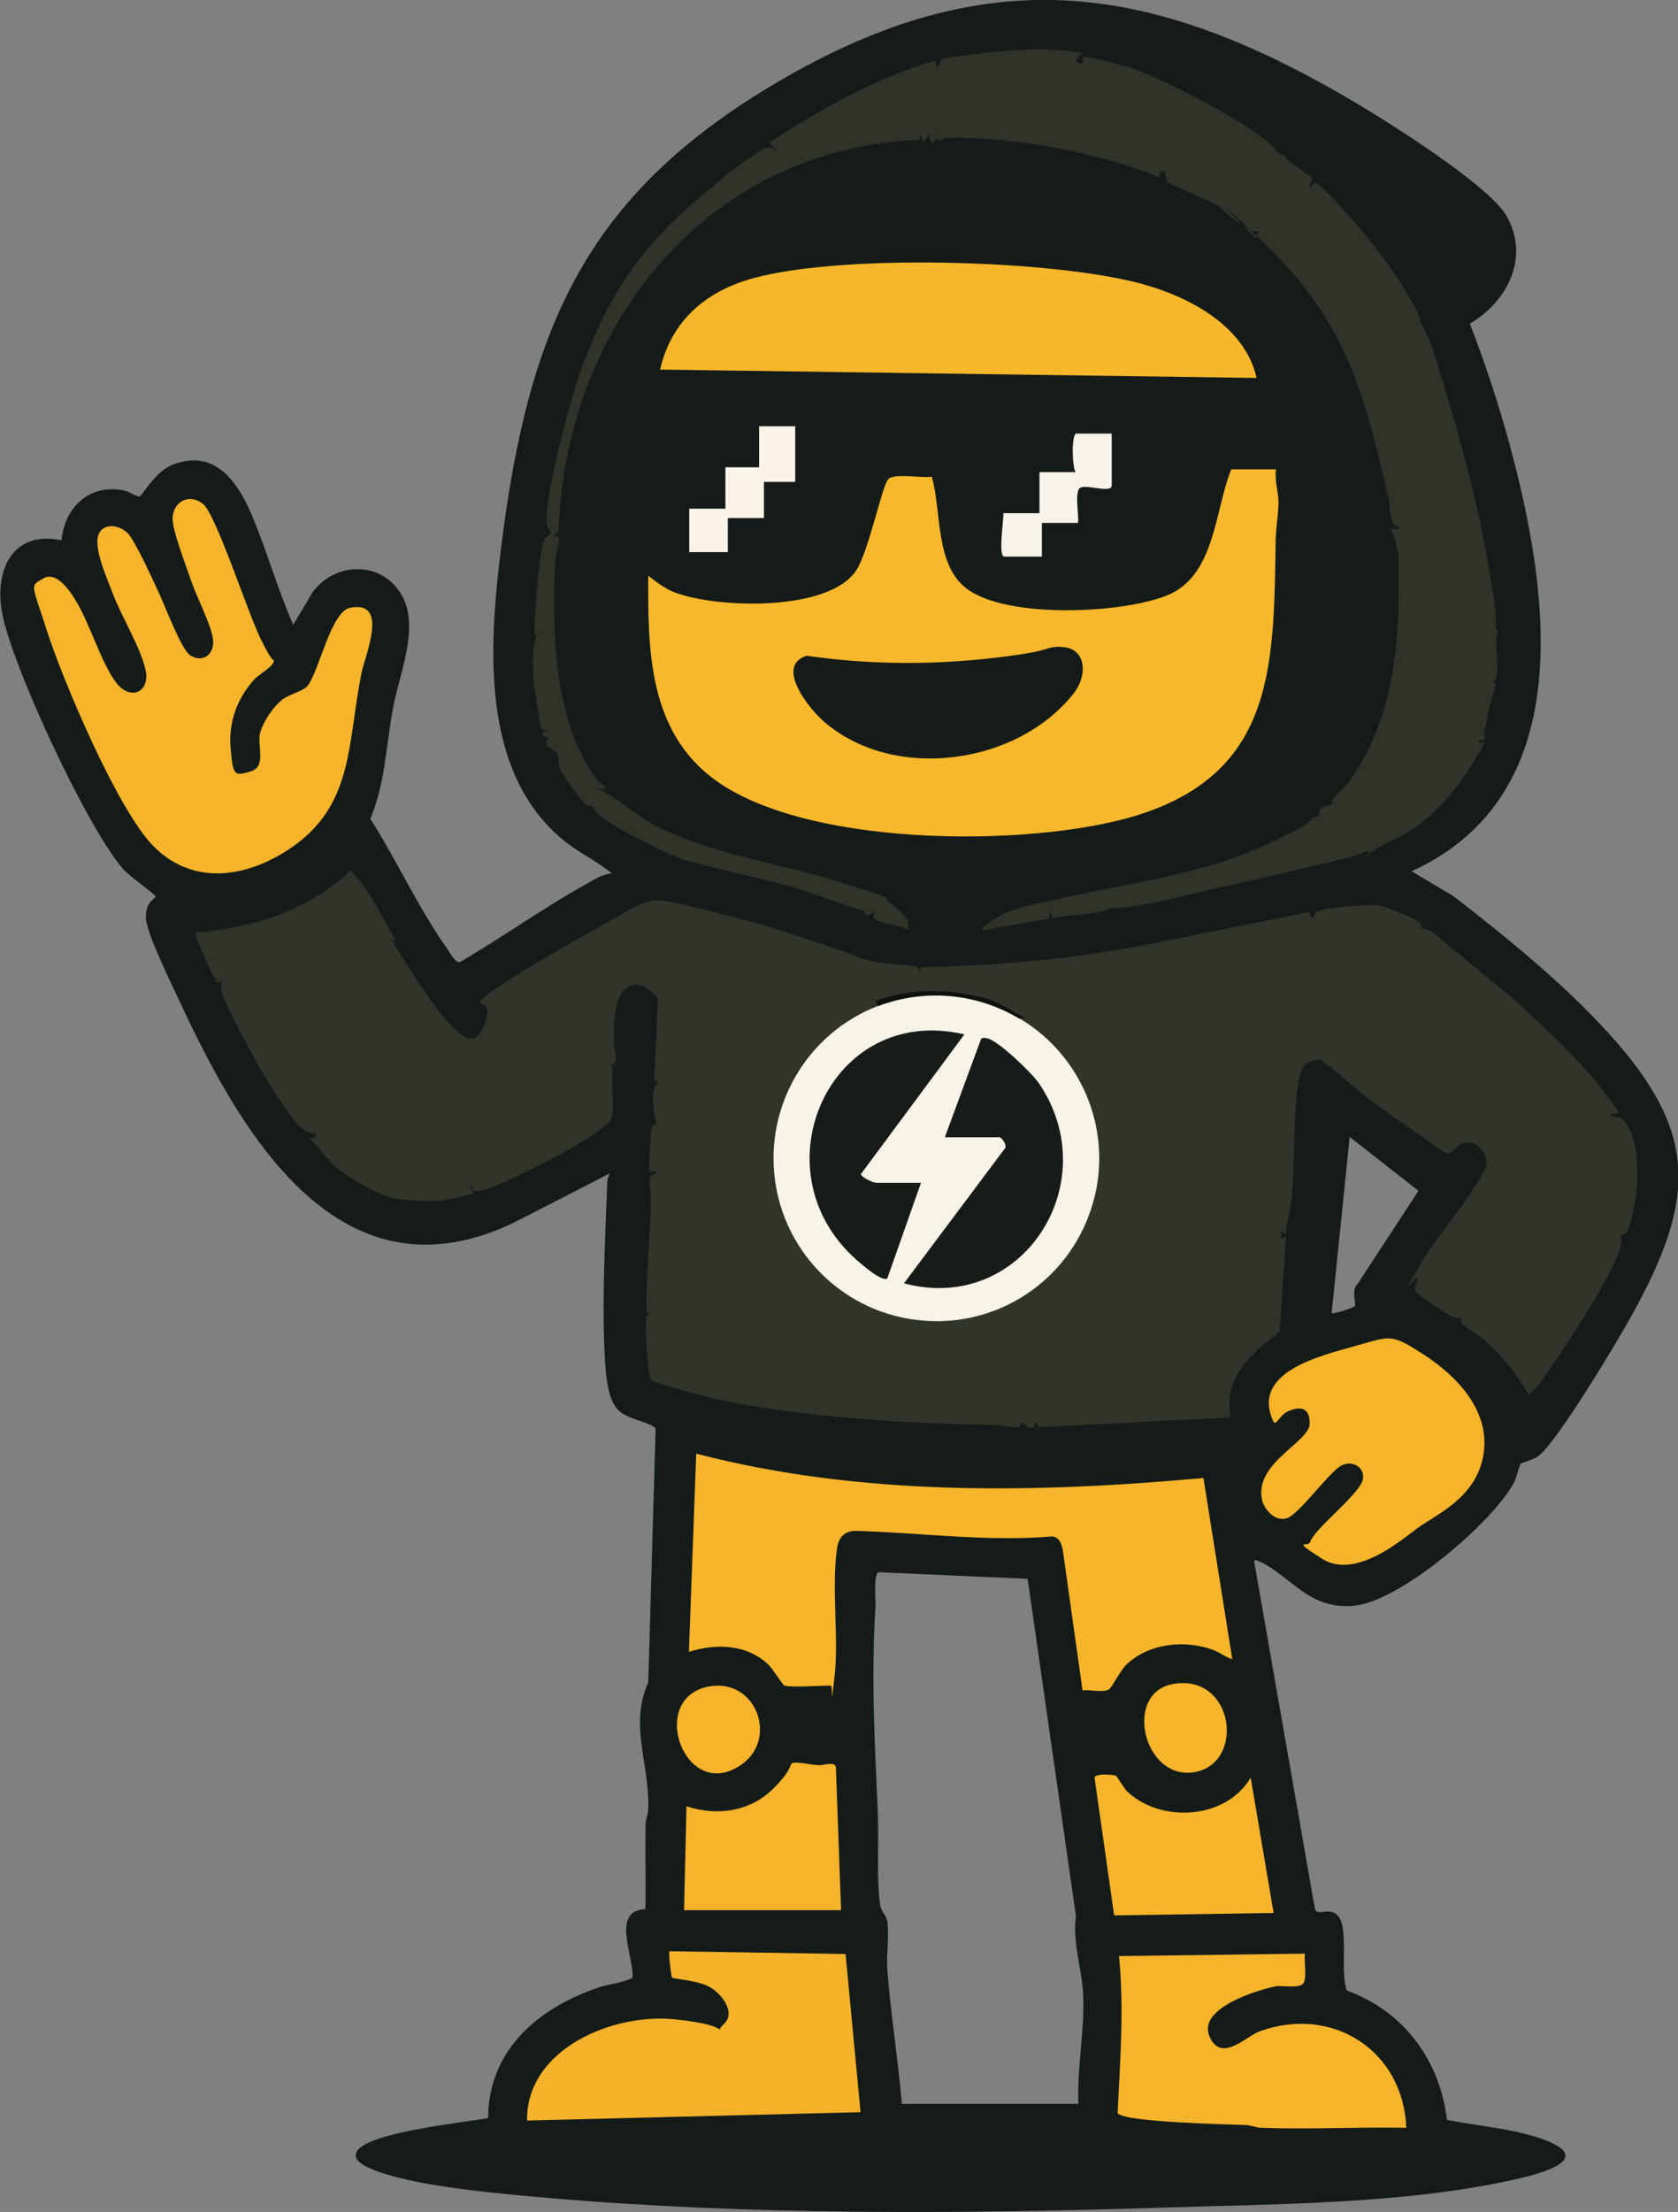
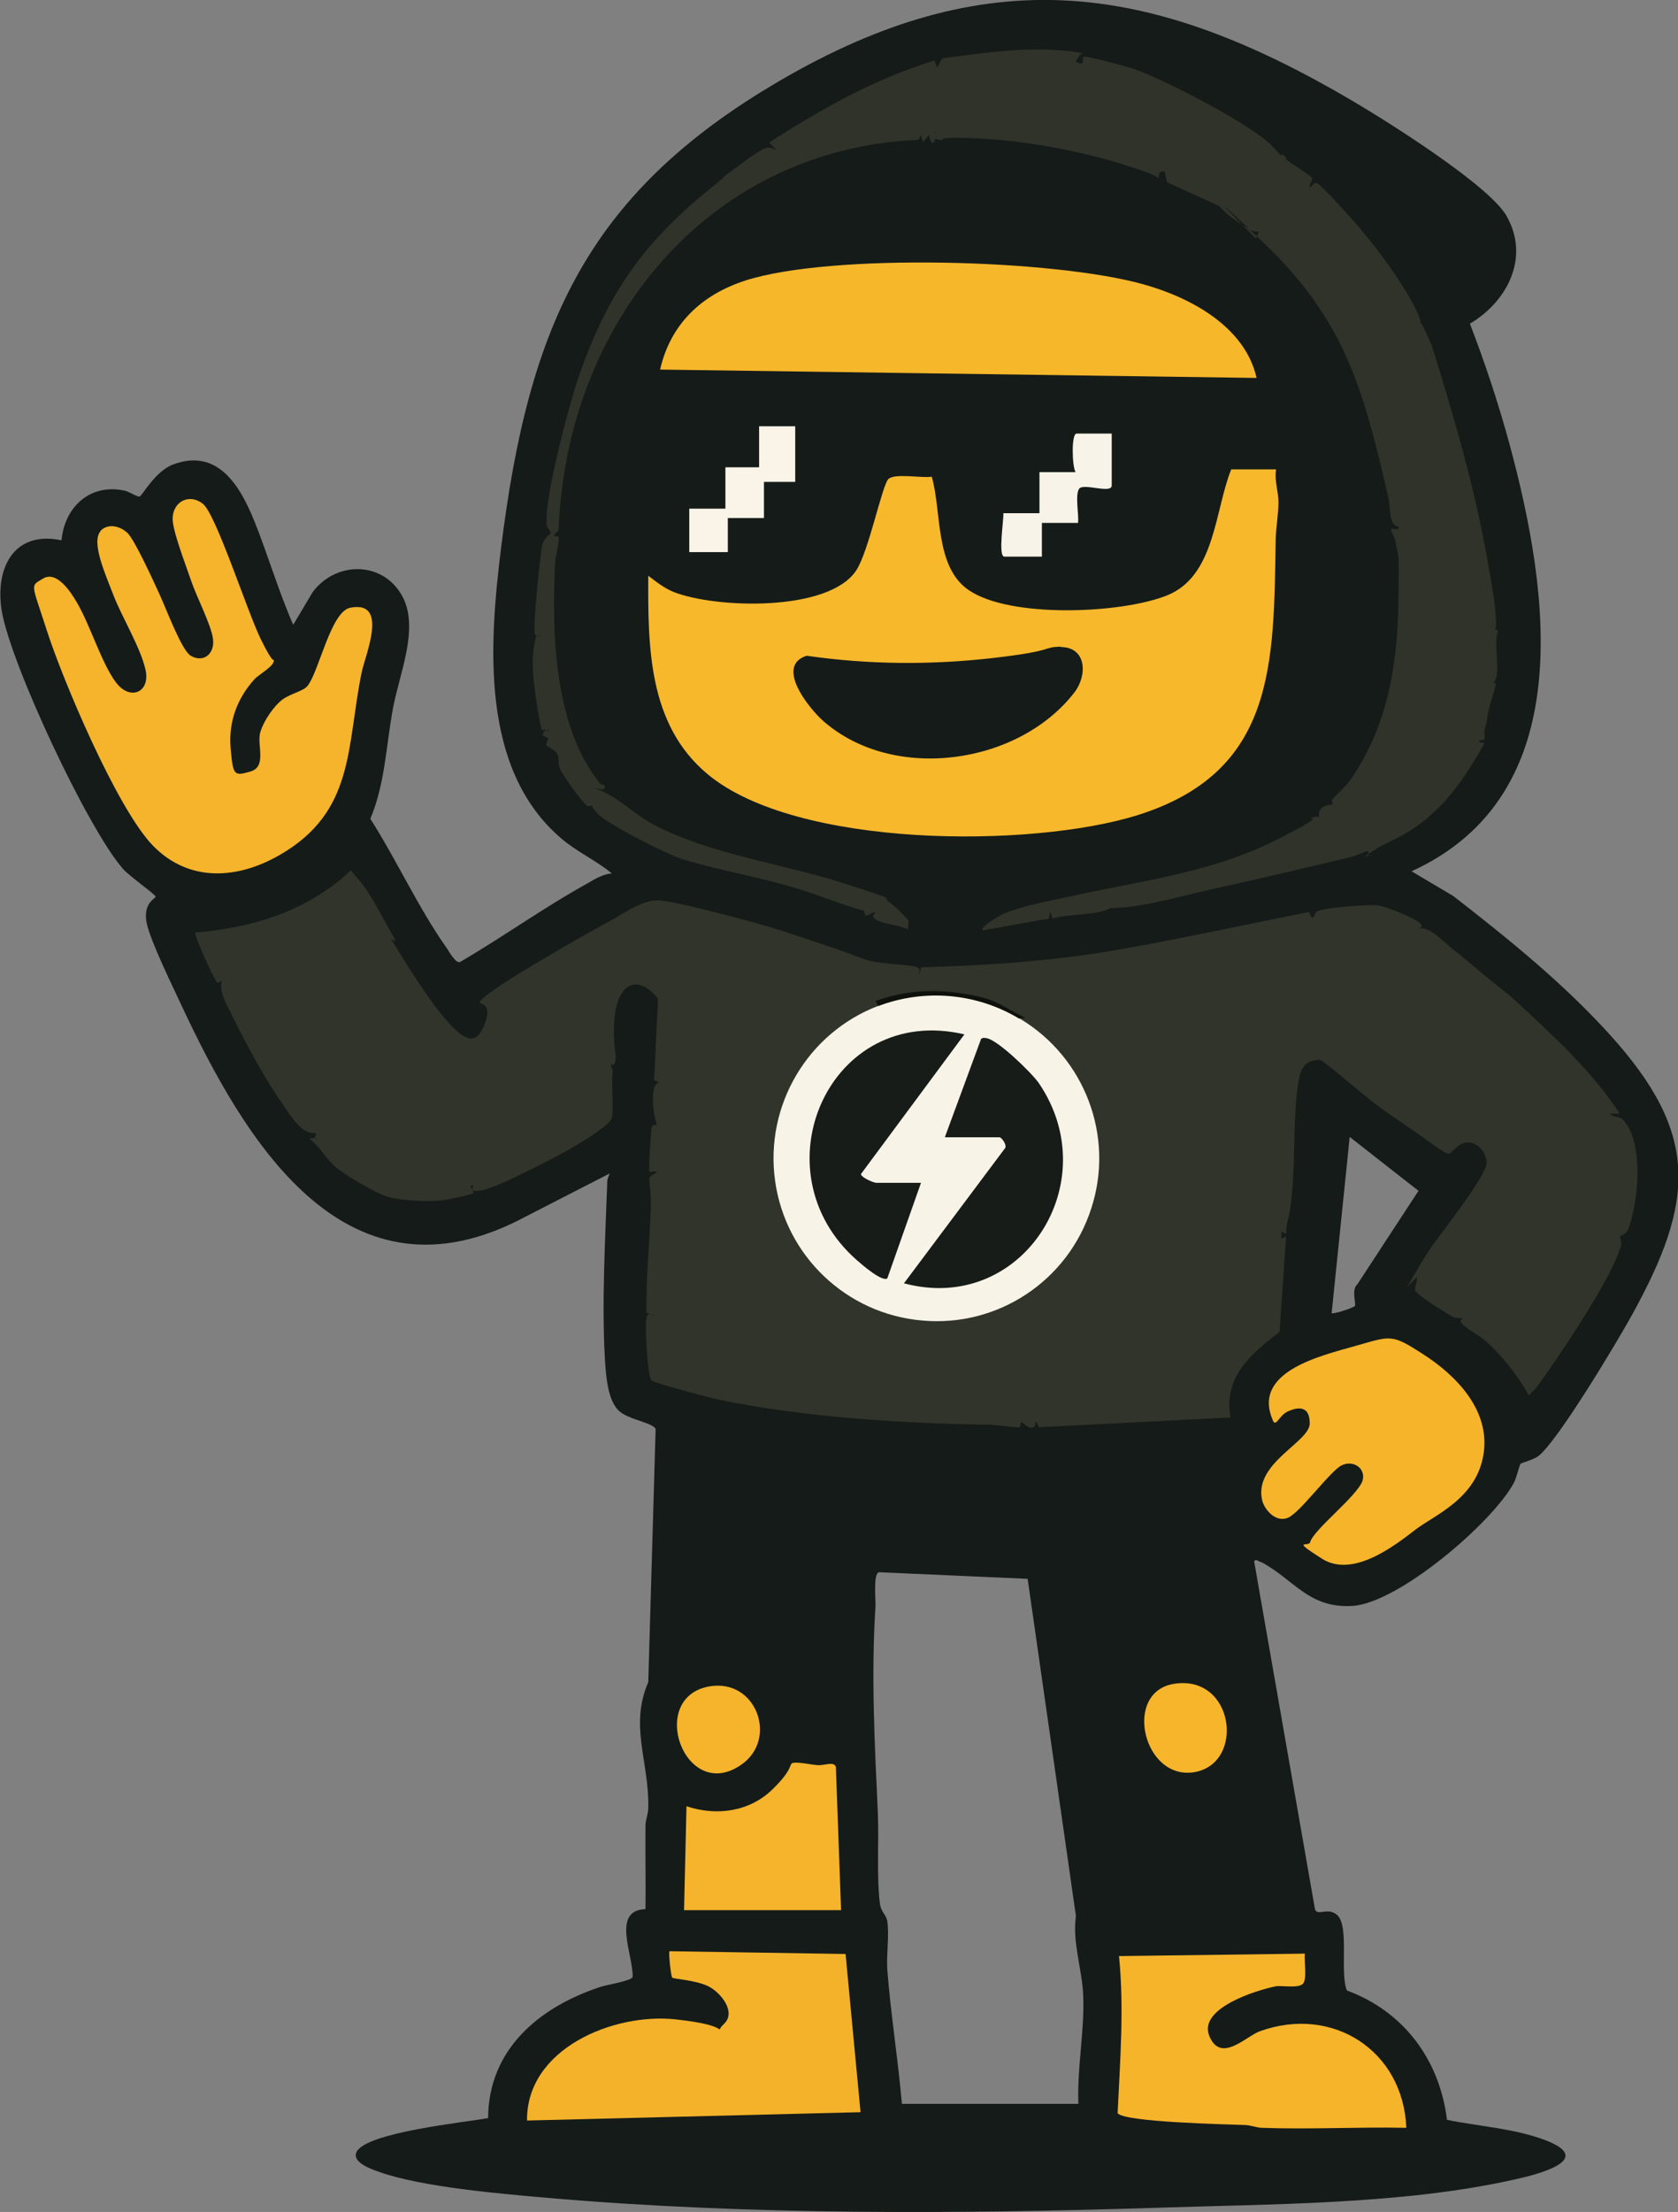
<svg xmlns="http://www.w3.org/2000/svg" id="Ebene_1" viewBox="0 0 483 636.2">
  <rect x="0" y="0" width="483" height="636.2" fill="#808080" stroke="none" />
  <defs>
    <style> .st0 { fill: #f5b42b; } .st1 { fill: #30342a; } .st2 { fill: #f8b82c; } .st3 { fill: #f6b42b; } .st4 { fill: #f7b72b; } .st5 { fill: #f4b22a; } .st6 { fill: #30332a; } .st7 { fill: #151b18; } .st8 { fill: #f8f3e7; } .st9 { fill: #f9f3e8; } .st10 { fill: #f6b52b; } .st11 { fill: #f8f3e8; } .st12 { fill: #0f110d; } .st13 { fill: #171c19; } </style>
  </defs>
  <path class="st7" d="M362.9,449.2c9.5,5,13.7,13.4,26.3,12.7,13.2-.7,40.5-24,46.6-35.5.7-1.3,1.6-5.2,1.9-5.4.3-.3,3.6-1.1,5.1-2.2,5.6-4.3,22.7-32.9,26.9-40.5,18.2-32.9,19.6-52.2-6.4-80.8-13.3-14.7-29.4-27.7-45-39.8l-12-7.1c48.3-22,39.7-80.2,28.3-122.5-3.2-11.8-7.1-23.6-11.5-35,10.8-6.4,17.3-19,10.6-30.9-5-8.9-34.7-27.5-44.6-33.3-56.5-33.2-102.9-40.7-162-7.2-58,32.9-74.9,71.5-82.9,136.1-3.4,27.6-6,63.4,17.3,83.3,4.5,3.9,10,6.3,14.6,10.1-2.4.2-4.7,1.5-6.7,2.7-12.7,7-24.5,15.5-37,22.8-1.3.4-3.1-3-3.8-4-8.1-11.4-14.4-25.3-22-37.2,4.3-10.3,4.5-21,6.5-31.7,1.8-9.9,7.7-23.1,2.7-32.3-5.5-10.2-19.1-10.2-25.8-1.2l-5.6,9.4c-4.3-9.8-7.3-20.2-11.3-30.1-4.1-10-10.5-20.8-23.3-16-5.1,1.9-8.9,9-9.6,9.2-.7.2-3.2-1.5-4.4-1.7-9.9-2.1-17.2,4.7-18.1,14.3-13.8-2.9-19.2,8.1-17.2,20.3,2.5,15.1,24.7,62.6,34.9,74.2,1.7,2,9.4,7.4,9.4,8,0,.5-3.7,1.8-2.6,7.5,1,5.1,7.6,18.5,10.1,23.9,17.9,38.2,46.3,86.6,96.3,62l26.9-13.8c-.3.8-.7,1.5-.7,2.4-.6,16.4-1.6,34.5-.7,50.8.3,4.5.7,12.2,4.2,15.2,2.5,2.2,7.9,3,9.9,4.5.4.3.6.5.5,1.1l-2.1,72.3c-5.5,12.7.3,22.9,0,36.2,0,1.6-.7,3.2-.8,4.8-.1,8.1.1,16.2,0,24.3-9.9.3-3.5,13.2-3.7,19.5-.2,1.1-7.7,2.3-9.4,2.9-17.5,5.8-32.1,17.9-32.2,37.7-6.5,1.2-35.3,4.1-37.9,9.8-1.3,2.9,4.1,4.8,6.3,5.6,12.5,4.5,35.7,6.4,49.4,7.6,57,4.9,117.4,4.6,174.4,2.8,32.8-1.1,70.6-.9,102.6-8,6.1-1.3,24.3-5.6,9.9-11.3-8.9-3.5-19.4-4.1-28.7-6-2.1-17.3-12.5-31.2-28.8-37.2-2.1-5,.7-18.3-2.7-21.6-2.7-2.6-5.8.4-6.5-1.8l-17.5-100c.4-.9,1.3,0,1.9.2ZM388.5,327l19.8,15.5-17.6,26.9c-1.8,1.5-.3,5.6-.7,6.2-.4.6-6.2,2.4-6.7,2.1l5.2-50.7ZM310.3,605.1h-50.7c-1.1-12.8-3.2-25.7-4.2-38.6-.3-4.3.6-9.8,0-13.9-.3-1.9-1.8-2.7-2.1-4.9-1-7.6-.3-17.9-.6-25.8-.9-20.1-2-39.7-.7-59.8.1-1.9-.7-9.6,1-9.9l42.8,1.9,13.9,97c-1.1,7.5,1.8,15.3,2.1,22.9.4,10.1-1.8,20.8-1.4,31Z" />
  <g>
    <path class="st6" d="M311,15.6l-1.4,2.1c3.4,1.8,1.4-1.2,2.4-1.4s11.9,2.7,14,3.4c8.5,2.8,34.4,16.2,40.2,22.3s.8,2.4,1.1,2.7,1.3-.5,2.2,0,.6,1.1,1,1.4c1.2.8,6.6,4.4,7.1,5s-.9,1.8-.6,2.7c.8,0,1.1-1.5,2.1-1.1s6.3,6.2,7.3,7.3c7.2,7.7,14.8,17.5,19.9,26.6s1.1,6.4,1.3,6.7,1.2-.8,1.7,0,2.7,5.8,2.9,6.3c5.9,18.9,12.3,40.6,15.9,61.2.9,5.1,2.4,12.9,2.5,17.8s-1.6.4-1.4,1.7l2,1.1c-1.3,3.6.5,10.5-.6,13.7s-3,.5,0,1.5c-.6,2.9-1.8,5.8-2.3,8.6s-.3,2.5-.9,4.4,1.1,3.4-1.6,3.3c-.4,1.2,1.6.3,1.4,1-4.3,7.8-9.9,16.3-17,21.9s-10.2,5.8-14.8,8.8-.9.9-.8,1.6c-1.2.3-.4-1.5-1-1.4-1.5.4-3.4,1.4-5.2,1.8-11.1,2.6-24.1,5.8-36.2,8.4s-21.4,5.6-30.4,6.1-1.7-1.3-2.1-1.1.2,1-.5,1.4c-3.7,1.9-11.8,1.4-16.2,2.8l-.7-2.1-.4,2.1-19,3.4c-1.1-.9,5.1-4.4,6-4.8,5.6-2.3,12.8-3.6,18.8-4.9,19.2-4.3,40.1-6.7,58.6-15.8s8.5-6,11.3-6.9,2,.4,2,.4c.4-.6-1-3.2,2.6-4s1.4.7,1.6.5-.6-1.4-.3-2.1,3.9-3.8,4.7-5c10.8-15.1,14-32.7,14.3-51s0-12.7-.9-18.7c-.1-.8-1.5-2.7-1.1-3.1s2.3.7,2.1-.7c-3-.3-2.3-5.8-3-8.5-7.1-30.8-12.4-50.8-35.9-73.2s-2-1-2.1-1.1c-.3-.4.8-1.9.7-2s-1.3,0-2-.4c-3.2-1.8-6.9-4.2-9.3-7l-15.1-6.9-.7-3.2-1.4.3-.3,1.7c-2.1-1.3-4.5-2.1-6.8-2.8-13.6-4.6-30.4-7.9-45.4-8.6s-7.9,1-11.1.4.3-2.4-1.1-2.1c.5,3.2-1.1,4.4-1.7.7l-1.7,2.1-.7-2.1-.5,1.4c-61.2,2.6-101.6,53.3-103.7,112.3-2.9,2.7-.3,1.1,0,2.1s-.9,5.3-1,7.1c-1,20.2-.4,47,12.8,63.5.5.6,2.5.6,1,1.9l-2.4-.4c6.3,2.1,10.9,7.2,16.8,10.4,16.2,8.6,37.3,11.3,54.7,16.9s10.5,3.5,13.3,5.5,5.3,5,5.5,5.3-.4,1.8.1,2.6c-2.4-1.3-7.3-1.6-9.3-2.8s-.3-1.6-.5-2.1-1.6.8-2.4.8-.3-1.3-.9-1.4c-6.2-1.7-11.6-4-17.6-5.9-11.4-3.6-22.8-5.4-34.2-8.8-4.5-1.3-22.2-10.3-24.9-13.4s-.6-2.3-.7-2.4-1.2.7-2,.4c-1.2-.5-7.5-9.4-8-10.8s-.1-2.7-.6-4-3-2.1-3.2-2.7.5-1.6.5-2-2.5-.3-1.3-1.7,1.7.6,1.4-.7c-.6,0-1.9.4-2.1-.4-1.3-6.1-3.2-17.6-2.1-23.6s1.2-2.1,1.5-2.8-1-.2-1.2-.5c-.8-1,1.5-23.4,2.1-25.8s2.5-3.2,2.5-3.6-1.1-1.2-1.2-2.1c-1-7.1,6.6-35.5,9.4-43.4,8.5-24.2,19.2-38.9,39.2-54.7,1.4-1.1,2.7-2.5,2.9-2.6,2.2-1.6,9.2-7,11.2-7.7s2.1.2,3.4.4l-2.1-2.1c14.9-9.6,30.5-18.4,47.6-23.6l.7,2.1,1.5-2.7c13.5-1.8,27.1-3.9,40.6-1.5Z" />
    <path class="st0" d="M28.9,152.7c2.2-2.3,5.7-1.4,7.8.6s7.5,13.9,9.3,17.8,6.3,16,8.9,17.5c3.8,2.2,7-.7,6.4-4.9s-4.8-12.2-6.3-16.7-5.6-14.9-5.3-18.2c.3-4.7,4.9-6.9,8.7-3.9s12.8,31.1,16.7,39,3.6,5.3,3.7,6c.3,1.6-4.3,4.1-5.5,5.4-5.1,5.6-7.6,12.5-6.9,20.1s.9,7.9,5.7,6.5,1.8-7.7,2.8-11.2,4.1-7.8,6.4-9.5,6-2.4,7.2-3.9c3.3-4,6.7-21.4,12.3-22.5,11.2-2.2,4.4,13.4,3.3,18.6-4.4,21.5-1.9,39.9-23.4,52.4-12.2,7.1-26.2,8.1-36.6-2.5s-26.1-47.9-30.6-61.9-4.9-12.7-1.1-15,7.8,3.5,9.8,7c3.8,6.5,7.1,17.5,11.2,22.9,4.1,5.4,9.9,2.8,8.5-3.6s-6.9-15.4-9.2-21.4-6.6-15.4-3.7-18.6Z" />
    <path class="st4" d="M361.7,108.7l-171.7-2.4c3-13.1,11.9-21.5,24.5-25.6,24.9-8,89.2-6.1,114.7,1.1,13.6,3.8,29.2,12.2,32.5,26.9Z" />
    <path class="st11" d="M320,124.7v14.9c0,2.6-8.2-.8-9.4,1s0,7.6-.3,9.8h-10.4v9.7h-10.8c-1.9,0-.1-10.9-.3-12.5h10.4v-11.8h10.4c-1-1.5-1.3-11.1.3-11.1h10.1Z" />
    <polygon class="st9" points="228.9 122.6 228.9 138.6 219.9 138.6 219.9 149 209.5 149 209.5 158.8 198.4 158.8 198.4 146.3 208.8 146.3 208.8 134.4 218.5 134.4 218.5 122.6 228.9 122.6" />
    <g>
      <path class="st2" d="M367.3,135.1c-.5,3.2.7,6.3.7,9.4s-.7,7.1-.8,10.4c-.6,36,.1,67.1-39.9,79.6-30.6,9.5-98.2,9.5-123.7-11.9-17-14.2-17.1-36.5-17-57,2.4,1.8,4.6,3.6,7.4,4.7,12,4.7,44.6,5.8,52.5-6.3,3.6-5.6,7.4-24.4,9.2-26.2s9.8-.2,12.5-.7c2.9,10,.8,25.9,10.6,32.6,11.9,8.2,43.9,6.8,57,1.6,14-5.5,13.8-24.4,18.6-36.3h12.9Z" />
      <path class="st7" d="M305.3,186.1c7.4,0,7.8,8,4,13-16.1,20.9-52.1,26-72.3,8.3-4.2-3.7-14-15.9-4.8-18.8,17.9,2.6,36.1,2.7,54.1.6s13.5-3.1,19.1-3.2Z" />
    </g>
  </g>
  <path class="st3" d="M366.6,409c-6.8-14.4,13.4-19,23.6-21.9s10.3-3.5,19.3,2.3c9.7,6.2,19.6,16.3,17.5,29s-14,17.3-19.5,21.5-17.9,14.2-27,8.4-3.8-3.3-3.4-4.7c1-3.7,13.4-13.1,15.1-17.7,1-3.6-2.6-6-5.9-4.5s-11.9,13.5-15.5,15.1-6.9-2.4-7.5-5c-2.5-10.7,13.7-16.7,13.7-22.1s-3.7-4.6-6.2-3.5-3.2,4-4.2,3.1Z" />
-   <path class="st10" d="M225.8,484.8c-.5-.2-3.5-4.9-4.5-5.9-6.1-6-15.2-6.3-23-3.8l2.1-57c47.4,12.3,97.5,11.4,146,7l8.3,52.1c-2.1-.6-3.6-2-5.9-2.8-8.1-2.8-18-1.7-24.4,4.2-1.8,1.6-4.3,6.7-5.2,7.3-1.6,1-5.6,0-7.6.3l-5.7-40.5c-.4-1.9-1-3.5-3-3.8-19,1.6-37.9-1.1-56.9-1.6-3.3.2-4.7,2.2-5.1,5.3-1.6,11.2.6,25.7-.7,36.8s-.3,2.4-1.1,2.4c-2.7,0-11.5.6-13.2,0Z" />
  <path class="st5" d="M243.4,562.1l4.3,45.4-96,2.4c-.2-20.7,24.9-31,42.7-29.1s10.4,4.7,14,1.3-.9-9-4.5-10.8-10-2.1-10.4-2.5-1.1-7.3-.8-7.6l50.6.8Z" />
  <path class="st3" d="M375.6,562c-.3,2,.8,7.5-.7,8.7s-6.2.3-7.7.6c-5.5,1.1-22.4,6.3-19.1,14.3s10.6,0,14.6-1.4c20.9-7.5,41.2,5.6,42.1,27.8-13.8-.3-27.6.5-41.4,0-1.6,0-3.2-.7-4.8-.8-5-.2-34.9-.8-36.9-3.4.7-15.1,1.9-30.1.4-45.2l53.5-.7Z" />
  <path class="st0" d="M242.1,549.4h-45.2l.7-29.9c8.6,2.9,18.1,1.6,24.7-4.8s4.5-7.5,6.2-7.7,5.2.6,7,.7,4.6-1.2,5.1.5l1.5,41.3Z" />
-   <path class="st3" d="M321.2,510.7c.3.2,2.4,3.7,3.2,4.5,9.8,9.3,28.5,8.1,35.6-3.9l6.6,38.9-45.9.7-5.6-39.3c-.5-1.8,5.7-1.1,6.1-.9Z" />
  <path class="st10" d="M337.9,484.3c17.4-2.8,20.6,22.9,5.9,25.4s-20.7-23-5.9-25.4Z" />
  <path class="st0" d="M204.4,485c13.3-2.1,19.5,15,9.2,22.4-16.4,11.8-27.7-19.4-9.2-22.4Z" />
  <g>
    <path class="st1" d="M112.4,269.8c4.4,7.2,10.9,17.8,16.5,24.1s8.5,6.3,10.7.4-1.5-5.3-1.5-6c0-2.4,29.6-19.1,34-21.5s1.9-1,3.1-1.7c4.5-2.4,10-6.7,15.1-6.1s17.7,3.9,24.1,5.6c9.4,2.5,19.2,5.9,28.5,9.1,5.1,1.8,6,2.6,10.7,3.2s9.2.7,10.4,1.3.4,1.4.5,2.1l.7-2.1c15.9-.4,31.7-1.4,47.5-3.6s42-7.9,64.1-12.3c1.2,3.5,1.5.3,2.2-.1,1.8-1.2,15.2-2.1,17.6-1.8s11.6,4,12.4,5.4-.8,1.1-.6,1.3c3.2-.8,7,3.8,9.8,5.9s7.4,6.2,11.8,9.7,3.8,2.9,6.4,5.3c10.5,9.7,22,20.2,29.8,32.3h-2.8c.9,1.3,2.8.6,3.8,1.8,4.6,4.9,4.5,15.4,3.7,21.7s-2.2,9.6-2.4,10.1c-.7,1.3-2.1,1.5-2.2,1.7s.6,1.4.3,2.7c-2.5,8.8-15.5,28.2-21,36.1s-3.7,4.6-5.5,7c-3.4-6-7.6-11.4-12.7-15.9-1.7-1.5-5.1-3.2-6.4-4.6s0-1.6,0-1.7c-.3-.2-1.8,0-2.7-.4-1.7-.8-10.8-6.6-11-7.7s.9-2.6.5-3.7l-2.8,2.8c2.2-3.7,4.3-7.5,6.7-11.1s16.4-21.1,16.2-24.7-3.1-6.1-5.8-5.8-4,3.1-5.1,3.2-6.2-3.8-7.1-4.5c-4.6-3.2-9.3-6.3-13.9-9.7s-15.2-12.9-16.3-12.8c-4.4.3-5.3,2.6-6,6.7-1.5,9.1-.9,21.1-1.7,30.5s-1.7,8.6-1.8,12.9l-1.4-.7v2.1s1.4-.7,1.4-.7l-1.9,27.5c-8.2,6.2-16.3,13.2-14.1,24.6l-55.2,2.8c-1.3-3.2-.8-.5-1.2-.2-1.5,1.2-3-1-3.7-1.2s0,1.3-.7,1.4c-1,.2-6.6-.7-8.2-.7-25.3-.4-53.5-2.1-78.2-7.2-2.4-.5-18.8-4.8-19.5-5.6-1.2-1.4-1.9-15.7-1.4-18s2.1,0,2.1-.7l-2.1-.7c-.2-9.8.8-19.5,1.2-29.2s-2-9.5,1.7-11.1c0-.8-1.8,0-2.1-.4s.5-12.1.7-12.8,1.5-.4,1.4-.8c-.9-2.9-1.5-7.2-.7-10.3s3.5-.7,0-2.3l1.1-23.5c-6.7-8-11.8-3.1-12.5,5.6s.8,10.4.2,12.5-1.4.2-1.3.7c1,3.5.4,1.7.4,4.9s.5,9.8-.3,11.1-2.2,2.2-2.9,2.7c-4.5,3.6-13.8,8.5-18.5,10.8s-12.7,6.5-16.6,7-.3-2.1-2.4-1.4c-.2.2,1,1.7.7,2.1s-8.1,2-9.4,2.1c-3.9.4-11.2,0-14.9-1s-13.1-6.6-15.7-9-4.5-5.9-7.2-7.8l1.7-.3.3-1.4c-3.9.9-7.2-4.7-9.3-7.7-5.1-7.2-10.6-17.3-14.5-25.2-.8-1.6-1-2.1-1.8-3.6s-2.4-5-1.5-7.2c-.1-.2-1.1.7-1.3.6-.8-.5-6.9-13.9-6.4-14.5,13-1.1,25.3-4.1,36.4-11.3s6.7-8,10.2-4.4,7.5,11.9,9.9,15.9-.1,1.4,0,1.7Z" />
    <g>
      <path class="st8" d="M293.6,293c18.7,11.2,27.3,33.9,20.5,54.6-6.7,20.8-26.9,34.2-48.7,32.2-21.8-1.9-39.3-18.6-42.3-40.2-3-21.6,9.3-42.5,29.7-50.3.2-.6.4-1,.8-1.2,12.5-4.6,29.2-3.1,40,4.7Z" />
      <path class="st12" d="M252.8,289.4l-.8-1.5c8.5-3,16.6-3.5,25.4-2.1s10,2.9,14.7,5.4,2.9,1.2,1.3,1.8c-12.3-7.4-27.3-8.7-40.7-3.6Z" />
      <path class="st13" d="M272,327l10.4-28.2c.5-.4,1-.3,1.6-.2,3.2.5,12.9,9.9,15,12.9,19.6,28.7-4.9,66.7-38.8,57.6l28.9-38.6c1.1-.9-.8-3.4-1.4-3.4h-15.6Z" />
      <path class="st13" d="M265.1,340.2l-9.7,27.5c-1.6,1-7.2-3.9-8.7-5.2-29.3-25.6-8-74.1,30.9-65l-29.8,40.2c.2,1,3.6,2.5,4.5,2.5h12.9Z" />
    </g>
  </g>
</svg>